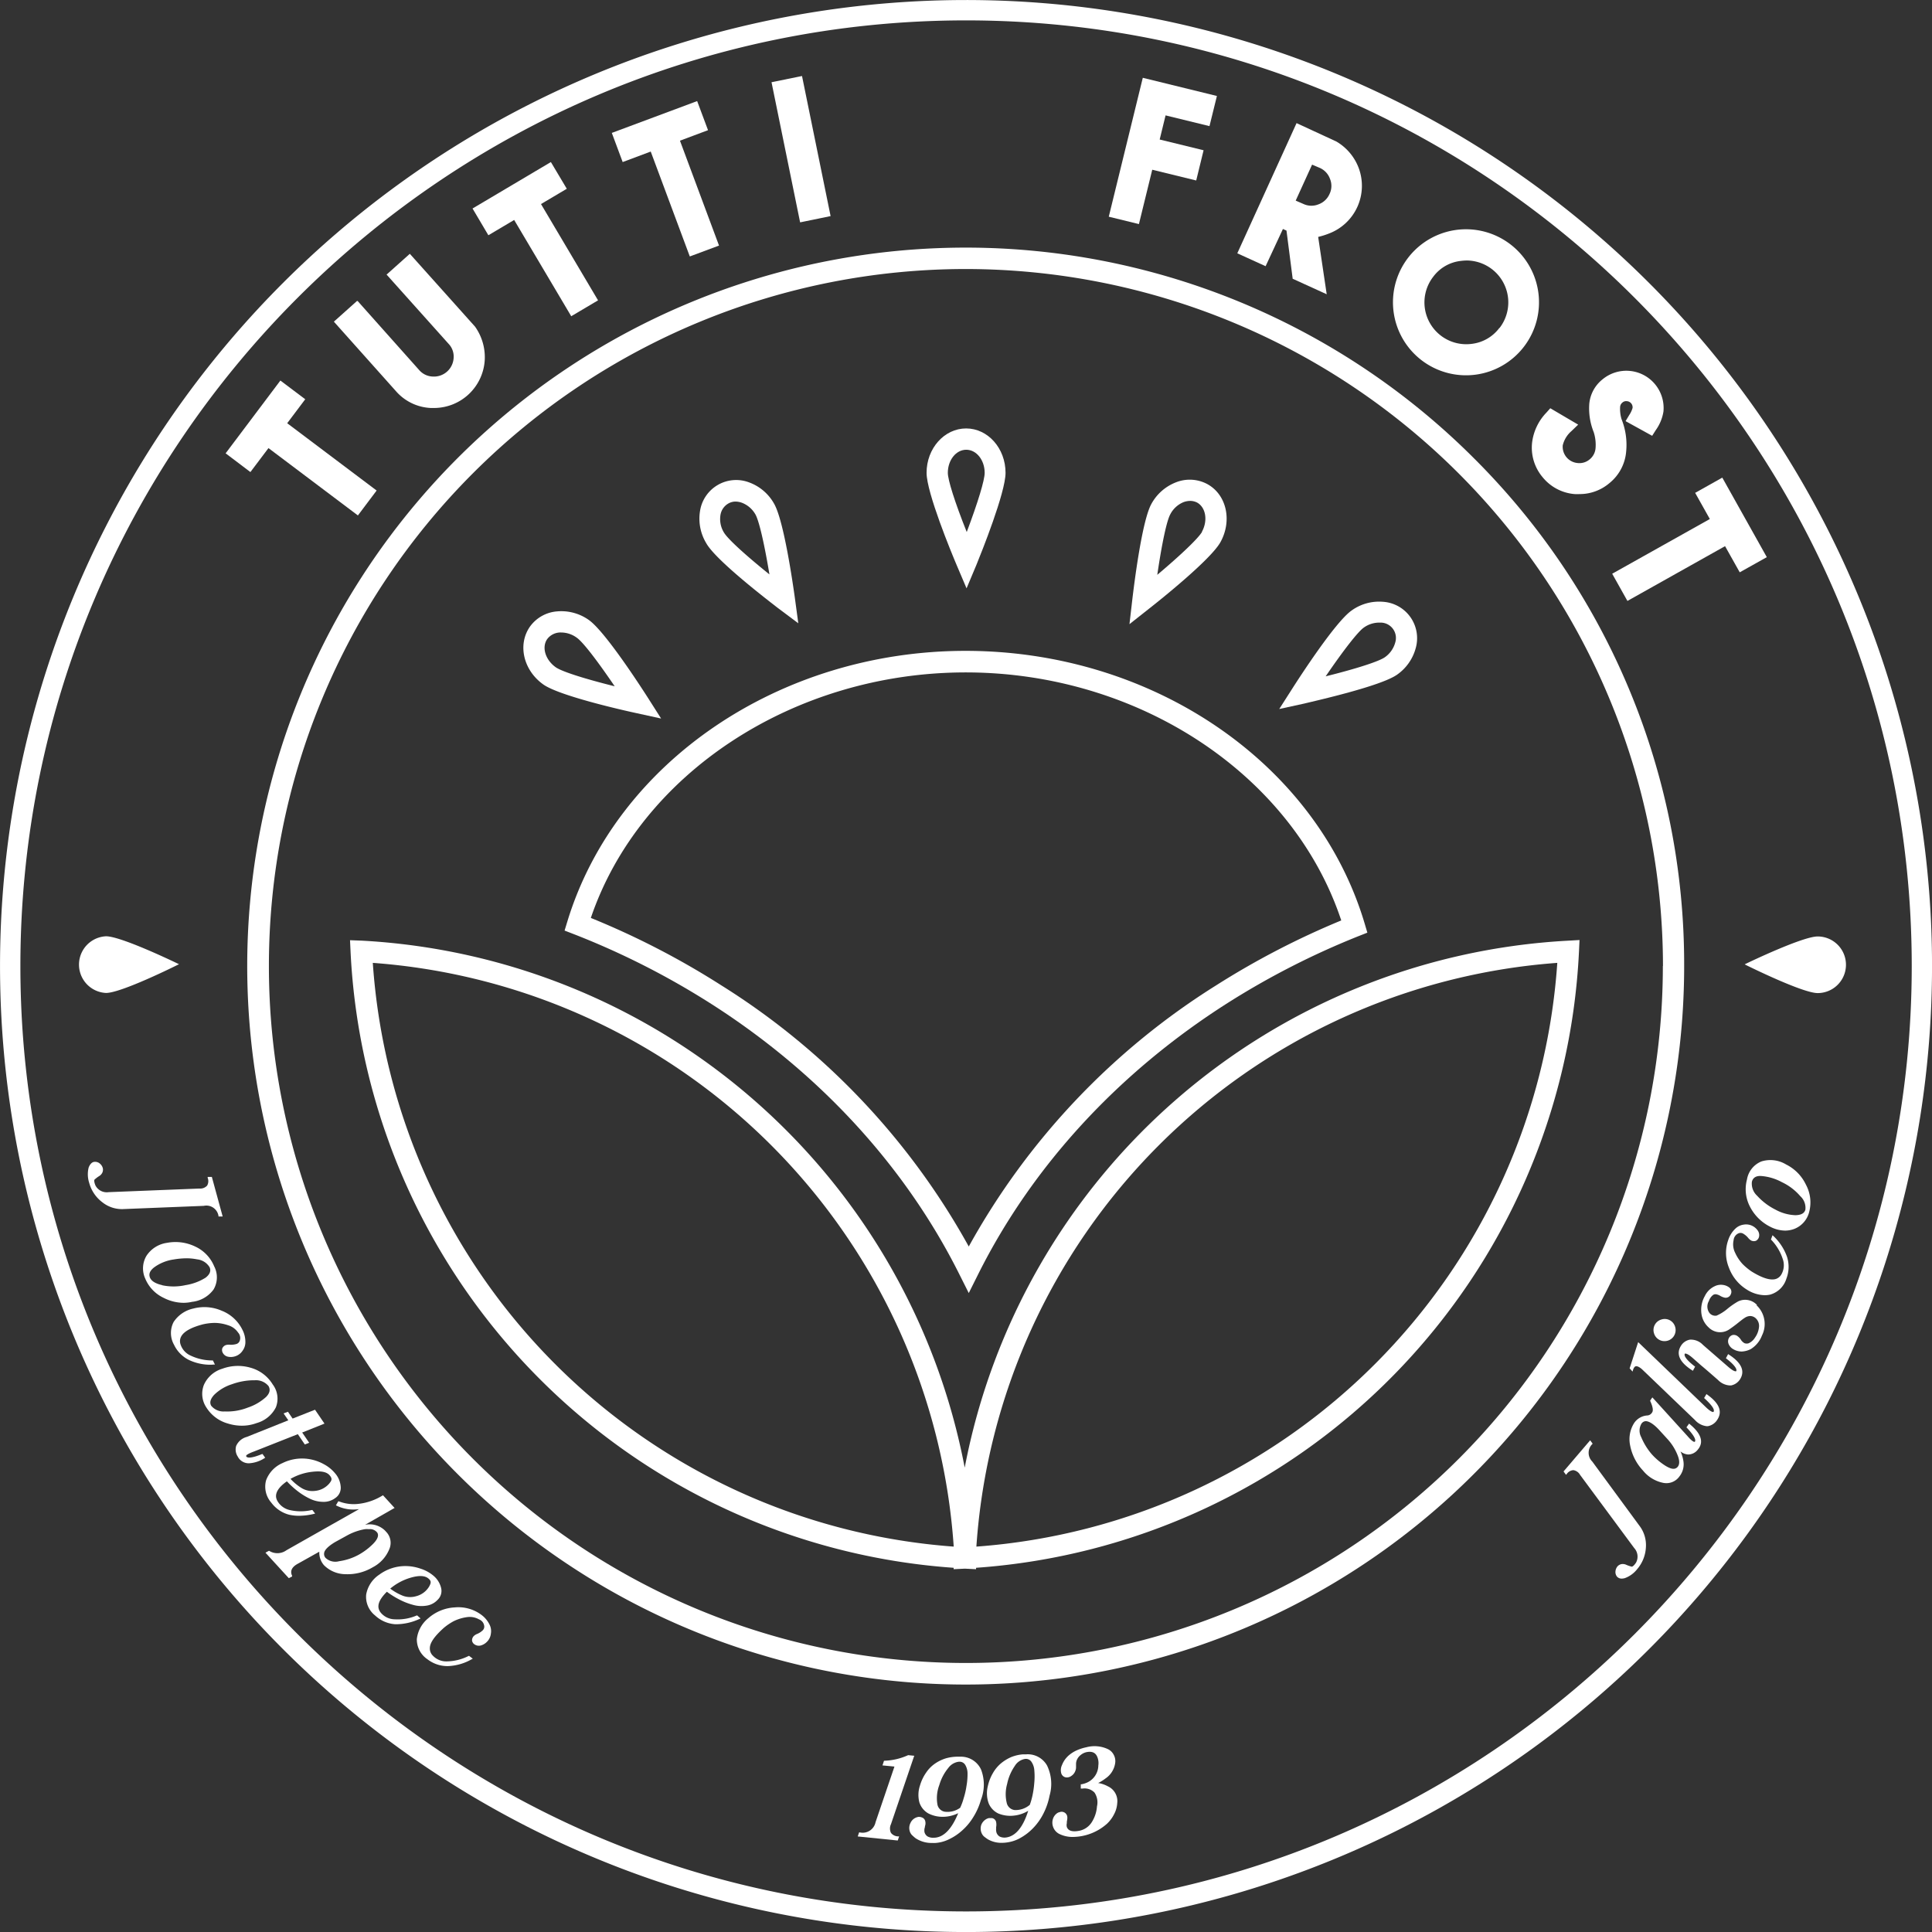
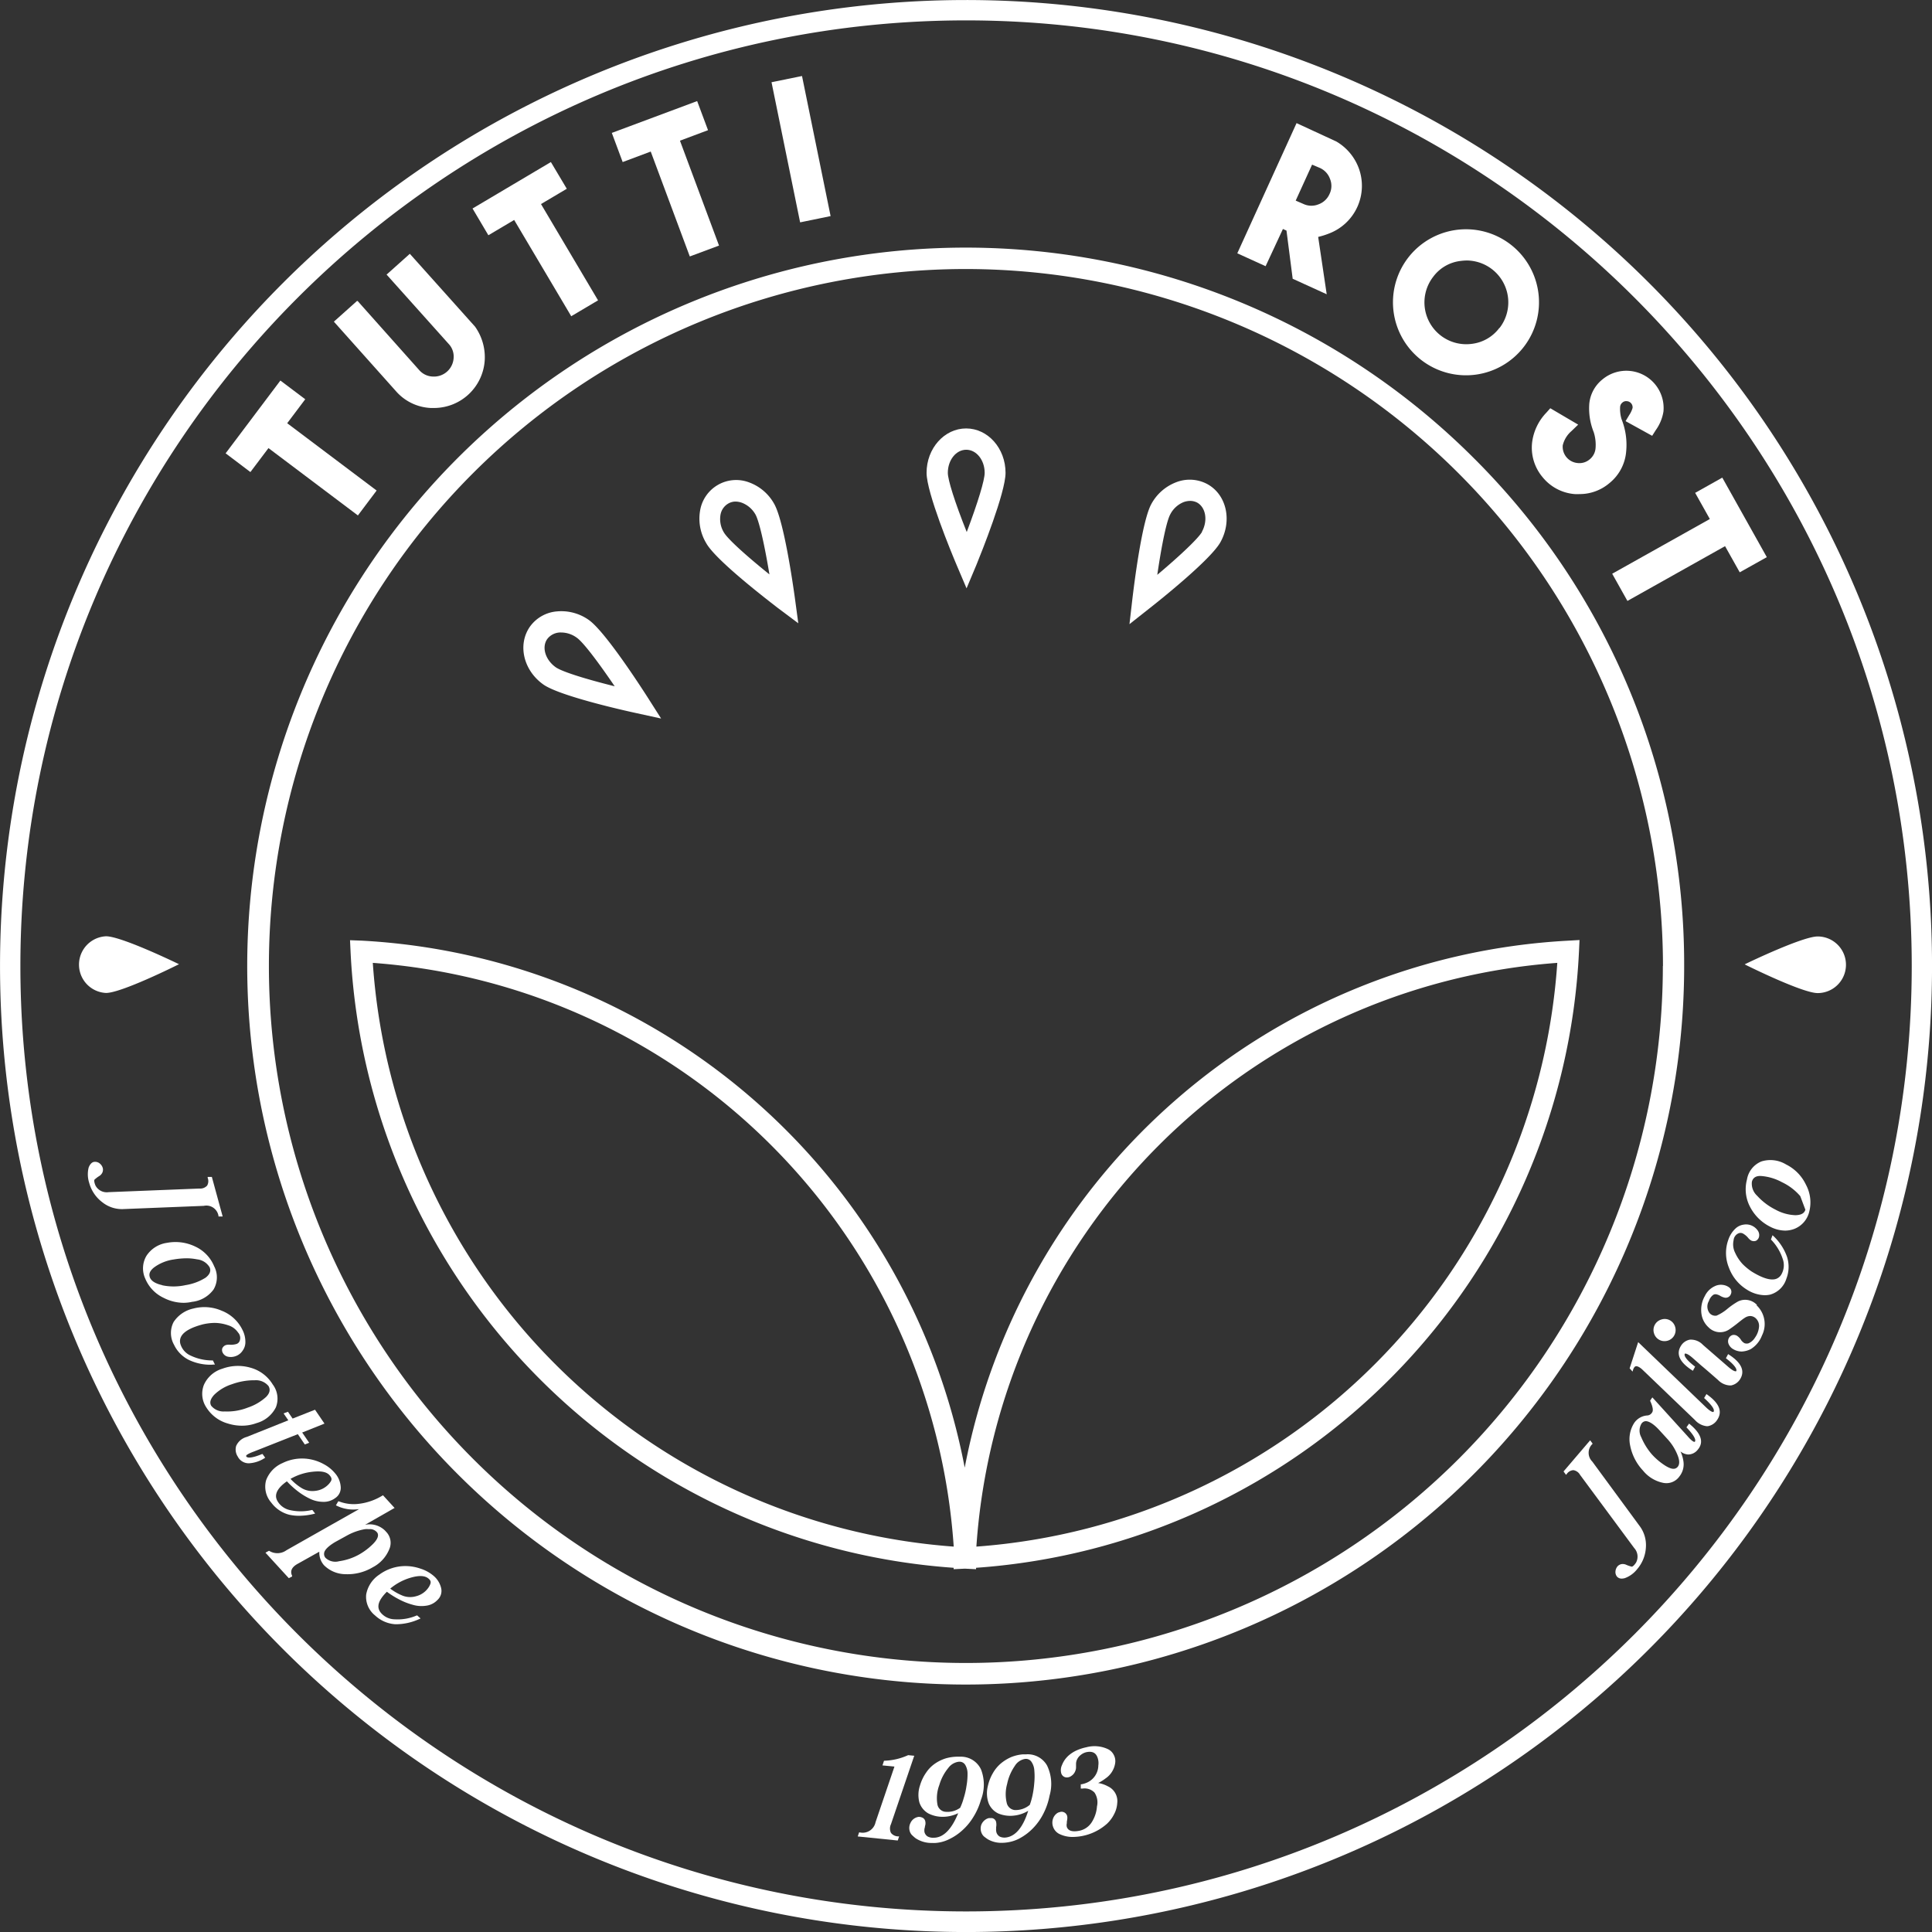
<svg xmlns="http://www.w3.org/2000/svg" viewBox="0 0 314.62 314.62">
  <rect x="0" y="0" width="314.62" height="314.62" fill="#333333" stroke="none" />
  <defs>
    <style>.cls-1{fill:#fff;}</style>
  </defs>
  <g id="Layer_2" data-name="Layer 2">
    <g id="Layer_1-2" data-name="Layer 1">
      <path class="cls-1" d="M268.55,46.08A157.31,157.31,0,1,0,46.08,268.55,157.31,157.31,0,0,0,268.55,46.08ZM157.32,311.27c-84.91,0-154-69.07-154-153.95s69.07-154,154-154,154,69.07,154,154S242.21,311.27,157.32,311.27Z" />
      <path class="cls-1" d="M240,74.6a117,117,0,1,0,34.26,82.71A116.22,116.22,0,0,0,240,74.6Zm30.79,82.71a113.5,113.5,0,1,1-113.5-113.5A113.62,113.62,0,0,1,270.81,157.31Z" />
      <path class="cls-1" d="M157.1,239a105.78,105.78,0,0,0-98.2-85.82L57,153.11l.09,1.92a105.73,105.73,0,0,0,98.21,100.28v.23l1.82-.09,1.83.09v-.23A105.73,105.73,0,0,0,257.13,155l.09-1.92-1.92.11A105.81,105.81,0,0,0,157.1,239ZM159,251.86a102.31,102.31,0,0,1,94.6-95.06A102.31,102.31,0,0,1,159,251.86Zm-3.69,0a102.31,102.31,0,0,1-94.6-95.06,102.31,102.31,0,0,1,94.6,95.06Z" />
-       <path class="cls-1" d="M92.41,150l-.47,1.54,1.5.58a128.34,128.34,0,0,1,22.13,11.2c17.78,11.29,31.83,26.56,40.64,44.16l1.55,3.09,1.55-3.1c8.8-17.59,22.85-32.85,40.63-44.15a129.27,129.27,0,0,1,21.26-10.86l1.47-.58-.45-1.52c-7.8-26.13-34.51-44.37-65-44.37C127,106,100.34,124.07,92.41,150Zm3.8-.5c8-23.59,33.12-40,61.05-40,28.13,0,53.26,16.6,61.16,40.39a131.8,131.8,0,0,0-20.34,10.55,116.77,116.77,0,0,0-40.32,42.55,116.72,116.72,0,0,0-40.33-42.55A131.1,131.1,0,0,0,96.21,149.48Z" />
-       <path class="cls-1" d="M227.49,109.88a7.72,7.72,0,0,0,3.06-4.35A5.94,5.94,0,0,0,225.22,98a7.65,7.65,0,0,0-5.13,1.43c-2.63,1.85-8.39,10.75-9.52,12.51l-2.25,3.52,4.08-.89C214.46,114.07,224.85,111.73,227.49,109.88Zm-.29-5.21a4.31,4.31,0,0,1-1.71,2.38c-1,.68-4.55,1.83-9.61,3.09,2.93-4.29,5.24-7.25,6.2-7.93a4.3,4.3,0,0,1,2.48-.82h.34a2.5,2.5,0,0,1,2.3,3.27Z" />
      <path class="cls-1" d="M198.75,88.28c1.93-3.49,1-7.72-2.13-9.44a6.07,6.07,0,0,0-5.13-.29,7.74,7.74,0,0,0-4,3.53c-1.55,2.81-2.83,13.33-3.08,15.41l-.48,4.15,3.28-2.59C188.87,97.75,197.19,91.11,198.75,88.28Zm-3-1.67c-.57,1-3.29,3.63-7.29,7,.75-5.13,1.54-8.8,2.11-9.84a4.24,4.24,0,0,1,2.17-2,3.2,3.2,0,0,1,1.07-.2,2.47,2.47,0,0,1,1.17.29C196.37,82.67,196.72,84.79,195.72,86.61Z" />
      <path class="cls-1" d="M126.66,99,130,101.5l-.56-4.14c-.29-2.08-1.78-12.58-3.39-15.35A7.68,7.68,0,0,0,122,78.56a5.95,5.95,0,0,0-8,4.64,7.74,7.74,0,0,0,1,5.24C116.53,91.22,125,97.71,126.66,99ZM118.6,82a2.35,2.35,0,0,1,1.21-.32,3.16,3.16,0,0,1,1,.19A4.3,4.3,0,0,1,123,83.74c.59,1,1.45,4.68,2.3,9.8-4.06-3.27-6.83-5.82-7.42-6.84a4.19,4.19,0,0,1-.55-2.87A2.62,2.62,0,0,1,118.6,82Z" />
      <path class="cls-1" d="M157.4,95.81,159,92c.79-1.94,4.75-11.77,4.75-15,0-4-2.88-7.23-6.42-7.23S150.89,73,150.89,77c0,3.23,4.07,13.07,4.89,15ZM154.35,77c0-2.07,1.33-3.76,3-3.76s3,1.69,3,3.76c0,1.19-1.09,4.78-2.92,9.64C155.47,81.73,154.35,78.14,154.35,77Z" />
      <path class="cls-1" d="M88.5,111.48c2.64,1.85,13,4.19,15.09,4.64l4.07.89-2.24-3.52c-1.13-1.76-6.89-10.66-9.52-12.52a7.74,7.74,0,0,0-5.26-1.4,6,6,0,0,0-4.35,2.49C84.25,105,85.24,109.18,88.5,111.48Zm.62-7.42A2.72,2.72,0,0,1,91.41,103a4.32,4.32,0,0,1,2.49.83c1,.68,3.28,3.64,6.2,7.93-5.06-1.26-8.64-2.42-9.6-3.1C88.8,107.45,88.18,105.39,89.12,104.06Z" />
      <polygon class="cls-1" points="40.78 76.87 43.72 72.97 58.18 83.86 58.28 83.94 61.26 79.98 61.33 79.88 46.77 68.92 49.63 65.12 49.71 65.02 45.66 61.97 36.82 73.72 36.74 73.82 40.68 76.8 40.78 76.87" />
      <path class="cls-1" d="M70.19,66.44l.52,0a8.29,8.29,0,0,0,8.23-7.85,8.58,8.58,0,0,0-1.59-5.41L66.82,41.42l-.08-.09-3.69,3.3-.1.08L73.06,56a3,3,0,0,1,.81,2.32,3.21,3.21,0,0,1-3.4,3,3.06,3.06,0,0,1-2.21-1.06l-10-11.22L58.15,49l-3.69,3.3-.09.08,10.1,11.31A8,8,0,0,0,70.19,66.44Z" />
      <polygon class="cls-1" points="83.73 35.82 92.96 51.39 93.02 51.5 97.39 48.91 88.1 33.23 92.3 30.74 89.71 26.39 77.06 33.89 76.95 33.95 79.53 38.31 83.73 35.82" />
      <polygon class="cls-1" points="105.97 24.68 112.29 41.65 112.34 41.76 117.09 39.99 110.73 22.91 115.3 21.2 113.53 16.46 99.75 21.6 99.63 21.64 101.4 26.39 105.97 24.68" />
      <polygon class="cls-1" points="130.3 36.21 135.26 35.19 130.63 12.5 130.6 12.38 125.64 13.39 130.27 36.08 130.3 36.21" />
-       <polygon class="cls-1" points="187.64 27.64 194.8 29.39 196 24.47 188.85 22.72 189.81 18.79 196.96 20.54 198.17 15.63 186.1 12.67 180.56 35.29 185.47 36.49 187.64 27.64" />
      <path class="cls-1" d="M208.92,37.29l.58.26,1,7.77v.07l5.55,2.53-1.39-9.34a12.14,12.14,0,0,0,1.73-.54,8.31,8.31,0,0,0,4.87-10.68,8.44,8.44,0,0,0-3.63-4.31l-6.49-3-9.65,21.2,4.61,2.1Zm6-9.95a3.09,3.09,0,0,1,1.67,1.8,3,3,0,0,1-.08,2.45,3.11,3.11,0,0,1-1.81,1.69,3.07,3.07,0,0,1-2.45-.07L211,32.67l2.67-5.86Z" />
      <path class="cls-1" d="M231.52,58.68a11.89,11.89,0,0,0,19-11l-.13,0,.13,0a11.89,11.89,0,1,0-19,11Zm12.65-5.28A6.57,6.57,0,0,1,239.64,56a6.81,6.81,0,0,1-6.26-10.91,6.48,6.48,0,0,1,4.51-2.6,8.52,8.52,0,0,1,1-.07,6.82,6.82,0,0,1,5.3,11Z" />
      <path class="cls-1" d="M251.21,77.71a7.49,7.49,0,0,0,5.22,2.75,7,7,0,0,0,.79,0,7.46,7.46,0,0,0,4.85-1.77,7.38,7.38,0,0,0,2.75-5.21,11.24,11.24,0,0,0-.76-5.23,5.84,5.84,0,0,1-.23-2,1,1,0,0,1,.37-.69.92.92,0,0,1,.74-.23,1,1,0,0,1,.92,1.1,4,4,0,0,1-.54,1.15l-.6,1,4.33,2.39.59-.93A7.1,7.1,0,0,0,270.89,67,6.07,6.07,0,0,0,261,61.75a5.78,5.78,0,0,0-2.19,4,10.39,10.39,0,0,0,.72,4.62,6.74,6.74,0,0,1,.3,2.63,2.61,2.61,0,0,1-.95,1.8,2.58,2.58,0,0,1-2,.6,2.66,2.66,0,0,1-2.39-2.89,4.44,4.44,0,0,1,1.43-2.32L257,69.15l-4.54-2.67-.64.72a8.49,8.49,0,0,0-2.32,4.85A7.45,7.45,0,0,0,251.21,77.71Z" />
      <polygon class="cls-1" points="262.65 93.37 262.54 93.43 265.02 97.86 280.92 88.94 283.31 93.2 287.72 90.73 280.47 77.78 276.05 80.26 278.44 84.52 262.65 93.37" />
      <path class="cls-1" d="M296,152.5c-2.46,0-11.28,4.25-11.66,4.43l-.22.11.22.12c.38.18,9.2,4.56,11.66,4.56a4.61,4.61,0,0,0,0-9.22Z" />
      <path class="cls-1" d="M28.92,157.13l.23-.11-.23-.11c-.38-.19-9.2-4.44-11.65-4.44a4.62,4.62,0,0,0,0,9.23C19.73,161.7,28.55,157.32,28.92,157.13Z" />
      <path class="cls-1" d="M35.58,198l0,.1.68,0-1.76-6.44-.68,0,0,.15a1.45,1.45,0,0,1-.09,1.26,1.51,1.51,0,0,1-1.25.48l-14.81.59a2.07,2.07,0,0,1-2.13-1.1c-.23-.57-.21-.83-.16-.93a5.47,5.47,0,0,1,.72-.56,1.31,1.31,0,0,0,.57-.6,1.14,1.14,0,0,0,.07-.72,1.42,1.42,0,0,0-.45-.72,1.18,1.18,0,0,0-.85-.31c-.44,0-.77.35-1,.92h0a4.54,4.54,0,0,0,.08,2.49,5.87,5.87,0,0,0,2.14,3.17,5.12,5.12,0,0,0,3.52,1.11l13-.52A2,2,0,0,1,35.58,198Z" />
      <path class="cls-1" d="M31.28,212a5,5,0,0,0,3.49-2,3.88,3.88,0,0,0,.11-3.78A6.11,6.11,0,0,0,31.8,203a7.4,7.4,0,0,0-4.59-.61,4.79,4.79,0,0,0-3.35,2.1,4,4,0,0,0-.21,3.72,6,6,0,0,0,3,3.14,7.19,7.19,0,0,0,3.28.81A6.54,6.54,0,0,0,31.28,212Zm-4.87-2.72c-1.11-.25-1.79-.68-2-1.26s0-1.11.74-1.67a7.1,7.1,0,0,1,3.14-1.25,13,13,0,0,1,2.08-.19,8.57,8.57,0,0,1,1.72.17,2.7,2.7,0,0,1,2.05,1.3c.26.62,0,1.17-.65,1.68a8.63,8.63,0,0,1-3.28,1.22A8.94,8.94,0,0,1,26.41,209.3Z" />
      <path class="cls-1" d="M34.79,222.21H35l-.33-.67h-.07a8.07,8.07,0,0,1-3.54-.78,3,3,0,0,1-1.67-1.86,1.58,1.58,0,0,1,.14-1.3c.45-.79,1.64-1.45,3.53-1.94a9.22,9.22,0,0,1,1.89-.23,7,7,0,0,1,2.18.38A3,3,0,0,1,38.77,217a1.31,1.31,0,0,1,.25,1.39.84.84,0,0,1-.53.48,3.1,3.1,0,0,1-1.12.11,1.76,1.76,0,0,0-.59.06,1,1,0,0,0-.58.53.94.94,0,0,0,.1.77,1.23,1.23,0,0,0,.85.6,2.25,2.25,0,0,0,1.17-.08,2.23,2.23,0,0,0,1.19-.91,2.34,2.34,0,0,0,.45-1.43,4.28,4.28,0,0,0-.5-2,6.3,6.3,0,0,0-3.35-3.07,7.06,7.06,0,0,0-4.62-.36,5.14,5.14,0,0,0-3.22,2.2,3.89,3.89,0,0,0,.07,3.7,5.28,5.28,0,0,0,2.48,2.5,8.2,8.2,0,0,0,3.65.75Z" />
      <path class="cls-1" d="M41.8,231.74a5,5,0,0,0,3.12-2.55,3.84,3.84,0,0,0-.51-3.74,6.12,6.12,0,0,0-3.57-2.71,7.34,7.34,0,0,0-4.63.15,4.78,4.78,0,0,0-3,2.62,4,4,0,0,0,.4,3.7,6.06,6.06,0,0,0,3.51,2.61,7.63,7.63,0,0,0,2.24.35A6.83,6.83,0,0,0,41.8,231.74Zm1.53-4.25a8.36,8.36,0,0,1-3,1.74,9.1,9.1,0,0,1-3.73.62,2.59,2.59,0,0,1-2.2-.92c-.3-.51-.15-1.09.46-1.77a7.23,7.23,0,0,1,2.9-1.74,10.71,10.71,0,0,1,3.47-.65h.27a2.64,2.64,0,0,1,2.23.95C44.06,226.3,43.93,226.88,43.33,227.49Z" />
      <path class="cls-1" d="M42.76,236.79l-.09,0c-2,.82-2.48.58-2.58.36a.11.11,0,0,1,0-.08c0-.1.27-.33,1.25-.69l7.16-2.83,1.14,1.68.71-.28-1.14-1.67,3.63-1.45-1.54-2.26-3.65,1.44-.76-1.11-.71.27.77,1.12L40.18,234a2.62,2.62,0,0,0-1.72,1.46,2.09,2.09,0,0,0,.26,1.74,2,2,0,0,0,1.84,1.09,5.22,5.22,0,0,0,2.51-.83l.12-.07Z" />
      <path class="cls-1" d="M47.1,246.67a7.22,7.22,0,0,0,1.58.17,10.47,10.47,0,0,0,2.45-.31l.19-.05-.45-.58-.08,0a7.92,7.92,0,0,1-3.63,0,3.08,3.08,0,0,1-2-1.5c-.55-1,0-2.08,1.56-3.17a14.54,14.54,0,0,0,1.7,1.56,11,11,0,0,0,2,1.25,5,5,0,0,0,2.15.53h0a3.13,3.13,0,0,0,2-.6,2,2,0,0,0,.91-1.89,3.73,3.73,0,0,0-.94-2.19,6,6,0,0,0-1.73-1.41,7.44,7.44,0,0,0-2.23-.83,7.18,7.18,0,0,0-4.58.61,4.91,4.91,0,0,0-2.67,2.81,3.94,3.94,0,0,0,.84,3.62A5.28,5.28,0,0,0,47.1,246.67Zm.21-5.84a9.09,9.09,0,0,1,3.59-1.16c1.35-.15,2.28,0,2.77.57s.36.84-.07,1.37a3.48,3.48,0,0,1-2.33,1.18,3.4,3.4,0,0,1-2.13-.45A8.46,8.46,0,0,1,47.31,240.83Z" />
      <path class="cls-1" d="M63.38,252.31a2.57,2.57,0,0,0-.47-2.83l-.23-.25a3.59,3.59,0,0,0-3.23-.92l4.67-2.67.14-.07-1.89-2.07-.09.05a9.49,9.49,0,0,1-3.82,1.34,6.62,6.62,0,0,1-3.27-.4l-.11,0-.38.65.13.06a6.16,6.16,0,0,0,3.65.55l-11.83,6.7a2.51,2.51,0,0,1-2.81.1l-.06,0-.55.3,3.8,4.15.54-.28,0-.11c-.37-.78-.05-1.45,1-2l3.43-1.92a3.11,3.11,0,0,0,.75,2.19,5,5,0,0,0,3.49,1.47,8,8,0,0,0,4.47-1.13A5.74,5.74,0,0,0,63.38,252.31Zm-8.81-1.19,2-1.1a9.29,9.29,0,0,1,2.86-1,3.66,3.66,0,0,1,.64,0,1.5,1.5,0,0,1,1.37.57c.28.45.06,1.06-.66,1.8a10.49,10.49,0,0,1-2.47,1.85,9.36,9.36,0,0,1-3.09,1,2.32,2.32,0,0,1-2.19-.53.93.93,0,0,1-.25-.76C52.82,252.42,53.44,251.8,54.57,251.12Z" />
      <path class="cls-1" d="M68.49,263.56l-.55-.49-.07,0a7.77,7.77,0,0,1-3.58.63A3,3,0,0,1,62,262.61c-.73-.93-.4-2,1-3.4A14.25,14.25,0,0,0,65,260.46a10.71,10.71,0,0,0,2.2.87,5,5,0,0,0,2.22.15,3.06,3.06,0,0,0,1.83-.94,2,2,0,0,0,.57-2,3.74,3.74,0,0,0-1.31-2,6,6,0,0,0-2-1.08,7.56,7.56,0,0,0-2.34-.43,7.19,7.19,0,0,0-4.41,1.4,4.91,4.91,0,0,0-2.13,3.24,3.88,3.88,0,0,0,1.46,3.41,5.3,5.3,0,0,0,3.25,1.42h.33a9.15,9.15,0,0,0,3.62-.85Zm-4.94-4.86a9.17,9.17,0,0,1,3.33-1.78c1.31-.38,2.26-.35,2.83.09s.5.76.17,1.36a3.46,3.46,0,0,1-2.09,1.56,3.42,3.42,0,0,1-2.17-.06A8.77,8.77,0,0,1,63.55,258.7Z" />
-       <path class="cls-1" d="M78.43,263a6.28,6.28,0,0,0-4.37-1.24,7.07,7.07,0,0,0-4.3,1.75,5.11,5.11,0,0,0-1.88,3.41,3.89,3.89,0,0,0,1.72,3.28,5.32,5.32,0,0,0,3.26,1.12h.08a8.45,8.45,0,0,0,3.88-1.12l.17-.09-.59-.45-.07,0a8.14,8.14,0,0,1-3.51.89h0a3,3,0,0,1-2.32-.92A1.6,1.6,0,0,1,70,268.4c0-.91.82-2,2.29-3.32A9.43,9.43,0,0,1,73.89,264a7.11,7.11,0,0,1,2.12-.65,3.09,3.09,0,0,1,2,.36,1.33,1.33,0,0,1,.85,1.13.83.83,0,0,1-.27.67,2.87,2.87,0,0,1-.94.59,1.67,1.67,0,0,0-.5.33,1,1,0,0,0-.28.73.91.91,0,0,0,.43.64,1.25,1.25,0,0,0,1,.16,2.24,2.24,0,0,0,1-.6,2.2,2.2,0,0,0,.64-1.34,2.37,2.37,0,0,0-.23-1.48A4.39,4.39,0,0,0,78.43,263Z" />
      <path class="cls-1" d="M145.09,298.48a1.65,1.65,0,0,1,0-1.41l3.74-11,.06-.15-1-.1h0a10.1,10.1,0,0,1-3.85.91h-.08l-.25.76,1.95.19-3.08,9.06A2.14,2.14,0,0,1,140,298.4h-.1l-.22.66,6.42.65h.1l.22-.66-.15,0A1.53,1.53,0,0,1,145.09,298.48Z" />
      <path class="cls-1" d="M159.76,288.16a3.61,3.61,0,0,0-3.34-2.09l-.51,0a7.06,7.06,0,0,0-1.88.27,6.54,6.54,0,0,0-1.73.83,5.52,5.52,0,0,0-1.48,1.49,7.14,7.14,0,0,0-1,2.09,4.81,4.81,0,0,0-.1,2.77,3.21,3.21,0,0,0,1.42,1.77,5.06,5.06,0,0,0,2.49.57,5.4,5.4,0,0,0,1.48-.23,5.33,5.33,0,0,0,.93-.36c-1.06,2.61-2.4,4-4,4a1.86,1.86,0,0,1-1-.22,1.19,1.19,0,0,1-.49-.69,1.91,1.91,0,0,1,0-.58,1.91,1.91,0,0,0,.07-.28c0-.13.05-.23.06-.29a1.4,1.4,0,0,0,0-.61.83.83,0,0,0-.57-.64,1,1,0,0,0-.38-.08h0a.3.3,0,0,0-.19,0,1.71,1.71,0,0,0-1.28,1,1.81,1.81,0,0,0-.13,1.26,1.57,1.57,0,0,0,.34.65,6.71,6.71,0,0,0,.63.56,4.71,4.71,0,0,0,2.74.77,4.43,4.43,0,0,0,.51,0,5.94,5.94,0,0,0,2.19-.6,8.7,8.7,0,0,0,2.12-1.41,9.57,9.57,0,0,0,1.82-2.17,10.88,10.88,0,0,0,1.26-2.83A6.84,6.84,0,0,0,159.76,288.16Zm-2.2.68a10.79,10.79,0,0,1-.17,2,12.63,12.63,0,0,1-.46,2,9.43,9.43,0,0,1-.57,1.55,3.5,3.5,0,0,1-2.52.64,1.47,1.47,0,0,1-1.2-1.28,6,6,0,0,1,.32-3.05,7.81,7.81,0,0,1,1.48-2.81,2.5,2.5,0,0,1,1.71-1h.06a1.07,1.07,0,0,1,1,.56A2.75,2.75,0,0,1,157.56,288.84Z" />
      <path class="cls-1" d="M167.07,285.69l-.51,0a6.56,6.56,0,0,0-1.85.43,6.85,6.85,0,0,0-1.66,1,5.86,5.86,0,0,0-1.35,1.61,7.26,7.26,0,0,0-.84,2.16,4.79,4.79,0,0,0,.14,2.77,3.17,3.17,0,0,0,1.55,1.65,5.13,5.13,0,0,0,2.53.36,5.57,5.57,0,0,0,2.36-.79c-.84,2.69-2.06,4.15-3.62,4.35a1.83,1.83,0,0,1-1-.14,1.19,1.19,0,0,1-.54-.65,1.68,1.68,0,0,1-.07-.58,2.09,2.09,0,0,0,0-.28,2.24,2.24,0,0,0,0-.9.84.84,0,0,0-.62-.6,1.36,1.36,0,0,0-.39,0,.33.33,0,0,0-.2,0,2.19,2.19,0,0,0-.33.12,1.89,1.89,0,0,0-.86.94,1.85,1.85,0,0,0,0,1.27,1.71,1.71,0,0,0,.39.62,7.14,7.14,0,0,0,.68.5,4.42,4.42,0,0,0,2.27.57,6.24,6.24,0,0,0,1-.09,6,6,0,0,0,2.14-.78,8.76,8.76,0,0,0,2-1.58,9.6,9.6,0,0,0,1.63-2.32,10.93,10.93,0,0,0,1-2.92,6.87,6.87,0,0,0-.41-4.9A3.61,3.61,0,0,0,167.07,285.69Zm1.36,4.63a15.37,15.37,0,0,1-.28,2,11.06,11.06,0,0,1-.45,1.59,3.57,3.57,0,0,1-2.46.85,1.49,1.49,0,0,1-1.3-1.18,6.07,6.07,0,0,1,.07-3.07,7.89,7.89,0,0,1,1.24-2.92,2.41,2.41,0,0,1,1.65-1.15,1.08,1.08,0,0,1,1.07.47,2.79,2.79,0,0,1,.47,1.43A10.73,10.73,0,0,1,168.43,290.32Z" />
      <path class="cls-1" d="M180.38,290.88a4.73,4.73,0,0,0-1.55-.52,7.48,7.48,0,0,0,1.22-.76,3.65,3.65,0,0,0,1.56-2.54,2.17,2.17,0,0,0-.25-1.31,2.06,2.06,0,0,0-.92-.9,5.15,5.15,0,0,0-3.55-.31,7.5,7.5,0,0,0-1.51.48,5.33,5.33,0,0,0-1.3.81,4,4,0,0,0-1.14,1.61,1.93,1.93,0,0,0-.13,1.29.94.94,0,0,0,.78.71,1.21,1.21,0,0,0,.88-.24,1.61,1.61,0,0,0,.63-.78,1.56,1.56,0,0,0,.13-.65v-.57a1.77,1.77,0,0,1,.15-.64,2,2,0,0,1,.64-.79,2.22,2.22,0,0,1,.92-.44c.92-.18,1.5.09,1.78.85a2.69,2.69,0,0,1,.14,1.32,3.11,3.11,0,0,1-2.07,2.88,3.55,3.55,0,0,1-.71.19H176l0,.69.14,0h.18a2.24,2.24,0,0,1,1.92.66,2.87,2.87,0,0,1,.4,2.24,5.52,5.52,0,0,1-.91,2.67,3.12,3.12,0,0,1-2,1.31c-1.12.21-1.77,0-2-.62a1.28,1.28,0,0,1,0-.62c0-.06,0-.15,0-.25a1.53,1.53,0,0,0,.05-.3,1.48,1.48,0,0,0,0-.63.93.93,0,0,0-1.13-.65l-.33.1a1.76,1.76,0,0,0-.84,1,2,2,0,0,0,0,1.29,2.05,2.05,0,0,0,1,1.18,4.85,4.85,0,0,0,2.25.5,8.49,8.49,0,0,0,5.54-2.15,5.56,5.56,0,0,0,1.16-1.56,4.42,4.42,0,0,0,.51-1.81A2.65,2.65,0,0,0,180.38,290.88Z" />
      <path class="cls-1" d="M259.29,238a2,2,0,0,1,0-2.83l.07-.07-.41-.55-4.33,5.07.4.55.11-.12a1.42,1.42,0,0,1,1.09-.64,1.52,1.52,0,0,1,1.09.77l8.82,11.92a2.06,2.06,0,0,1,.29,2.37c-.34.51-.57.64-.68.66a5.74,5.74,0,0,1-.87-.29,1.37,1.37,0,0,0-.81-.13,1.17,1.17,0,0,0-.64.35,1.42,1.42,0,0,0-.34.78,1.19,1.19,0,0,0,.22.88,1,1,0,0,0,.8.35,2,2,0,0,0,.51-.08h0a4.53,4.53,0,0,0,2-1.46,5.92,5.92,0,0,0,1.42-3.56,5.2,5.2,0,0,0-1.07-3.53Z" />
      <path class="cls-1" d="M275.16,231.91l-.1-.08-.43.61.07.07c1.52,1.61,1.45,2.13,1.28,2.29,0,0,0,0-.08,0s-.42-.14-1.09-.93l-5.73-6.31-.35.51,0,.07c.52,1.14.47,1.63.33,1.84a1,1,0,0,1-.74.52,2.8,2.8,0,0,0-2.2,1.23,4.92,4.92,0,0,0-.65,3.69,8.23,8.23,0,0,0,2.09,4.06,5.67,5.67,0,0,0,3.3,2,2.94,2.94,0,0,0,.51.05,2.6,2.6,0,0,0,2.12-1.1,3.16,3.16,0,0,0,.66-2.39,5.7,5.7,0,0,0-.49-1.68,2.23,2.23,0,0,0,1.24.5,2,2,0,0,0,1.58-.79C277.5,234.87,277.05,233.46,275.16,231.91Zm-7.86-.06a.91.91,0,0,1,.69-.42c.52,0,1.26.43,2.15,1.38l1.48,1.62a8.47,8.47,0,0,1,1.56,2.52c.38.93.36,1.61-.05,2s-1,.3-1.88-.23a10.67,10.67,0,0,1-2.3-1.94,10.49,10.49,0,0,1-1.68-2.74A2.23,2.23,0,0,1,267.3,231.85Z" />
      <path class="cls-1" d="M278,227.1l-.11-.08-.38.64.07.07c1.64,1.5,1.61,2,1.45,2.2,0,0-.27.16-1.26-.8l-11-10.57-1.39,4.27.48.53.06-.22c.11-.38.27-.6.47-.65s.64.13,1.1.58l8.53,8.18a3,3,0,0,0,1.9,1h.18a2.26,2.26,0,0,0,1.52-1C280.55,229.9,280,228.52,278,227.1Z" />
      <path class="cls-1" d="M271.93,215a1.74,1.74,0,0,0-1.38-.12,1.77,1.77,0,0,0-1.2,2.24,1.76,1.76,0,0,0,.87,1.07,1.69,1.69,0,0,0,.81.21,1.8,1.8,0,0,0,1.76-2.33A1.78,1.78,0,0,0,271.93,215Z" />
      <path class="cls-1" d="M281.54,220.59l-.12-.08-.36.67.08.07c1.3,1,1.61,1.58,1.63,1.84a.28.28,0,0,1-.06.22.08.08,0,0,1-.08,0c-.12,0-.44-.07-1.21-.74l-4.1-3.56a2.68,2.68,0,0,0-2.13-.85,2.15,2.15,0,0,0-1.45,1c-.84,1.33-.23,2.68,1.83,4l.11.07.36-.67-.08-.07c-1.31-1-1.61-1.58-1.63-1.84a.28.28,0,0,1,.06-.22.13.13,0,0,1,.09,0c.11,0,.44.07,1.2.74l1.34,1.18c.71.59,1.64,1.4,2.76,2.38a2.88,2.88,0,0,0,1.84.88l.3,0a2.24,2.24,0,0,0,1.44-1C284.21,223.27,283.59,221.91,281.54,220.59Z" />
      <path class="cls-1" d="M286.12,212.51a2.63,2.63,0,0,0-3.09-.57,12.11,12.11,0,0,0-1.8,1.26,7.18,7.18,0,0,1-1.7,1.05,1.23,1.23,0,0,1-1.11-.39,1.76,1.76,0,0,1-.13-2,2,2,0,0,1,.71-1,.73.73,0,0,1,.56-.07,2,2,0,0,1,.63.27,2.5,2.5,0,0,0,.68.26.89.89,0,0,0,1-.59.88.88,0,0,0-.26-1.06,2.13,2.13,0,0,0-1-.42,2.27,2.27,0,0,0-1.36.2,3.34,3.34,0,0,0-1.62,1.6,4.58,4.58,0,0,0-.56,2.86,3.65,3.65,0,0,0,1.16,2.24,2.63,2.63,0,0,0,3.37.34c.35-.24.74-.52,1.14-.83.74-.59,1.18-.94,1.31-1a1.68,1.68,0,0,1,.94-.35,1.36,1.36,0,0,1,1,.44,1.67,1.67,0,0,1,.46,1.33,3.53,3.53,0,0,1-.65,1.74,2.39,2.39,0,0,1-1,.91,1,1,0,0,1-.72,0,1.74,1.74,0,0,1-.54-.49,2.08,2.08,0,0,0-.6-.66,1,1,0,0,0-.82-.17,1,1,0,0,0-.59.51,1.13,1.13,0,0,0-.05.9,1.72,1.72,0,0,0,.76.88,2.73,2.73,0,0,0,1.34.39h.08a3.62,3.62,0,0,0,1.44-.39,4.44,4.44,0,0,0,1.83-2.22,4.18,4.18,0,0,0-.88-4.92Z" />
      <path class="cls-1" d="M288.79,201.28l-.14-.13-.26.7.05.05a8.13,8.13,0,0,1,1.87,3.11,3,3,0,0,1-.2,2.49,1.6,1.6,0,0,1-1,.8c-.89.22-2.18-.2-3.85-1.23a9.75,9.75,0,0,1-1.46-1.2,6.88,6.88,0,0,1-1.23-1.84,3.06,3.06,0,0,1-.26-2.06,1.35,1.35,0,0,1,.83-1.14.86.86,0,0,1,.72.06,3,3,0,0,1,.85.73,1.92,1.92,0,0,0,.45.39,1,1,0,0,0,.79.05,1,1,0,0,0,.49-.6,1.28,1.28,0,0,0-.15-1,2.33,2.33,0,0,0-.87-.8,2.27,2.27,0,0,0-1.48-.23,2.42,2.42,0,0,0-1.35.66,4.44,4.44,0,0,0-1.13,1.78,6.3,6.3,0,0,0,.08,4.54,7.06,7.06,0,0,0,2.93,3.6,5.63,5.63,0,0,0,2.9.91,4,4,0,0,0,.91-.1,3.86,3.86,0,0,0,2.63-2.6,5.33,5.33,0,0,0,.11-3.52A8.57,8.57,0,0,0,288.79,201.28Z" />
-       <path class="cls-1" d="M290.86,189.63a4.93,4.93,0,0,0-4-.5,3.85,3.85,0,0,0-2.37,2.94,6.15,6.15,0,0,0,.5,4.46,7.46,7.46,0,0,0,3.3,3.25,5.43,5.43,0,0,0,2.41.62,4.28,4.28,0,0,0,1.53-.29,4,4,0,0,0,2.41-2.83,6.08,6.08,0,0,0-.54-4.34A7.05,7.05,0,0,0,290.86,189.63ZM294,197c-.17.58-.69.87-1.6.89h-.06a7.26,7.26,0,0,1-3.2-.9,10.19,10.19,0,0,1-3-2.27,2.67,2.67,0,0,1-.85-2.27c.16-.65.66-1,1.53-.94a8.38,8.38,0,0,1,3.35,1,9,9,0,0,1,3,2.28A2.57,2.57,0,0,1,294,197Z" />
+       <path class="cls-1" d="M290.86,189.63a4.93,4.93,0,0,0-4-.5,3.85,3.85,0,0,0-2.37,2.94,6.15,6.15,0,0,0,.5,4.46,7.46,7.46,0,0,0,3.3,3.25,5.43,5.43,0,0,0,2.41.62,4.28,4.28,0,0,0,1.53-.29,4,4,0,0,0,2.41-2.83,6.08,6.08,0,0,0-.54-4.34A7.05,7.05,0,0,0,290.86,189.63ZM294,197c-.17.58-.69.87-1.6.89h-.06a7.26,7.26,0,0,1-3.2-.9,10.19,10.19,0,0,1-3-2.27,2.67,2.67,0,0,1-.85-2.27c.16-.65.66-1,1.53-.94a8.38,8.38,0,0,1,3.35,1,9,9,0,0,1,3,2.28Z" />
    </g>
  </g>
</svg>